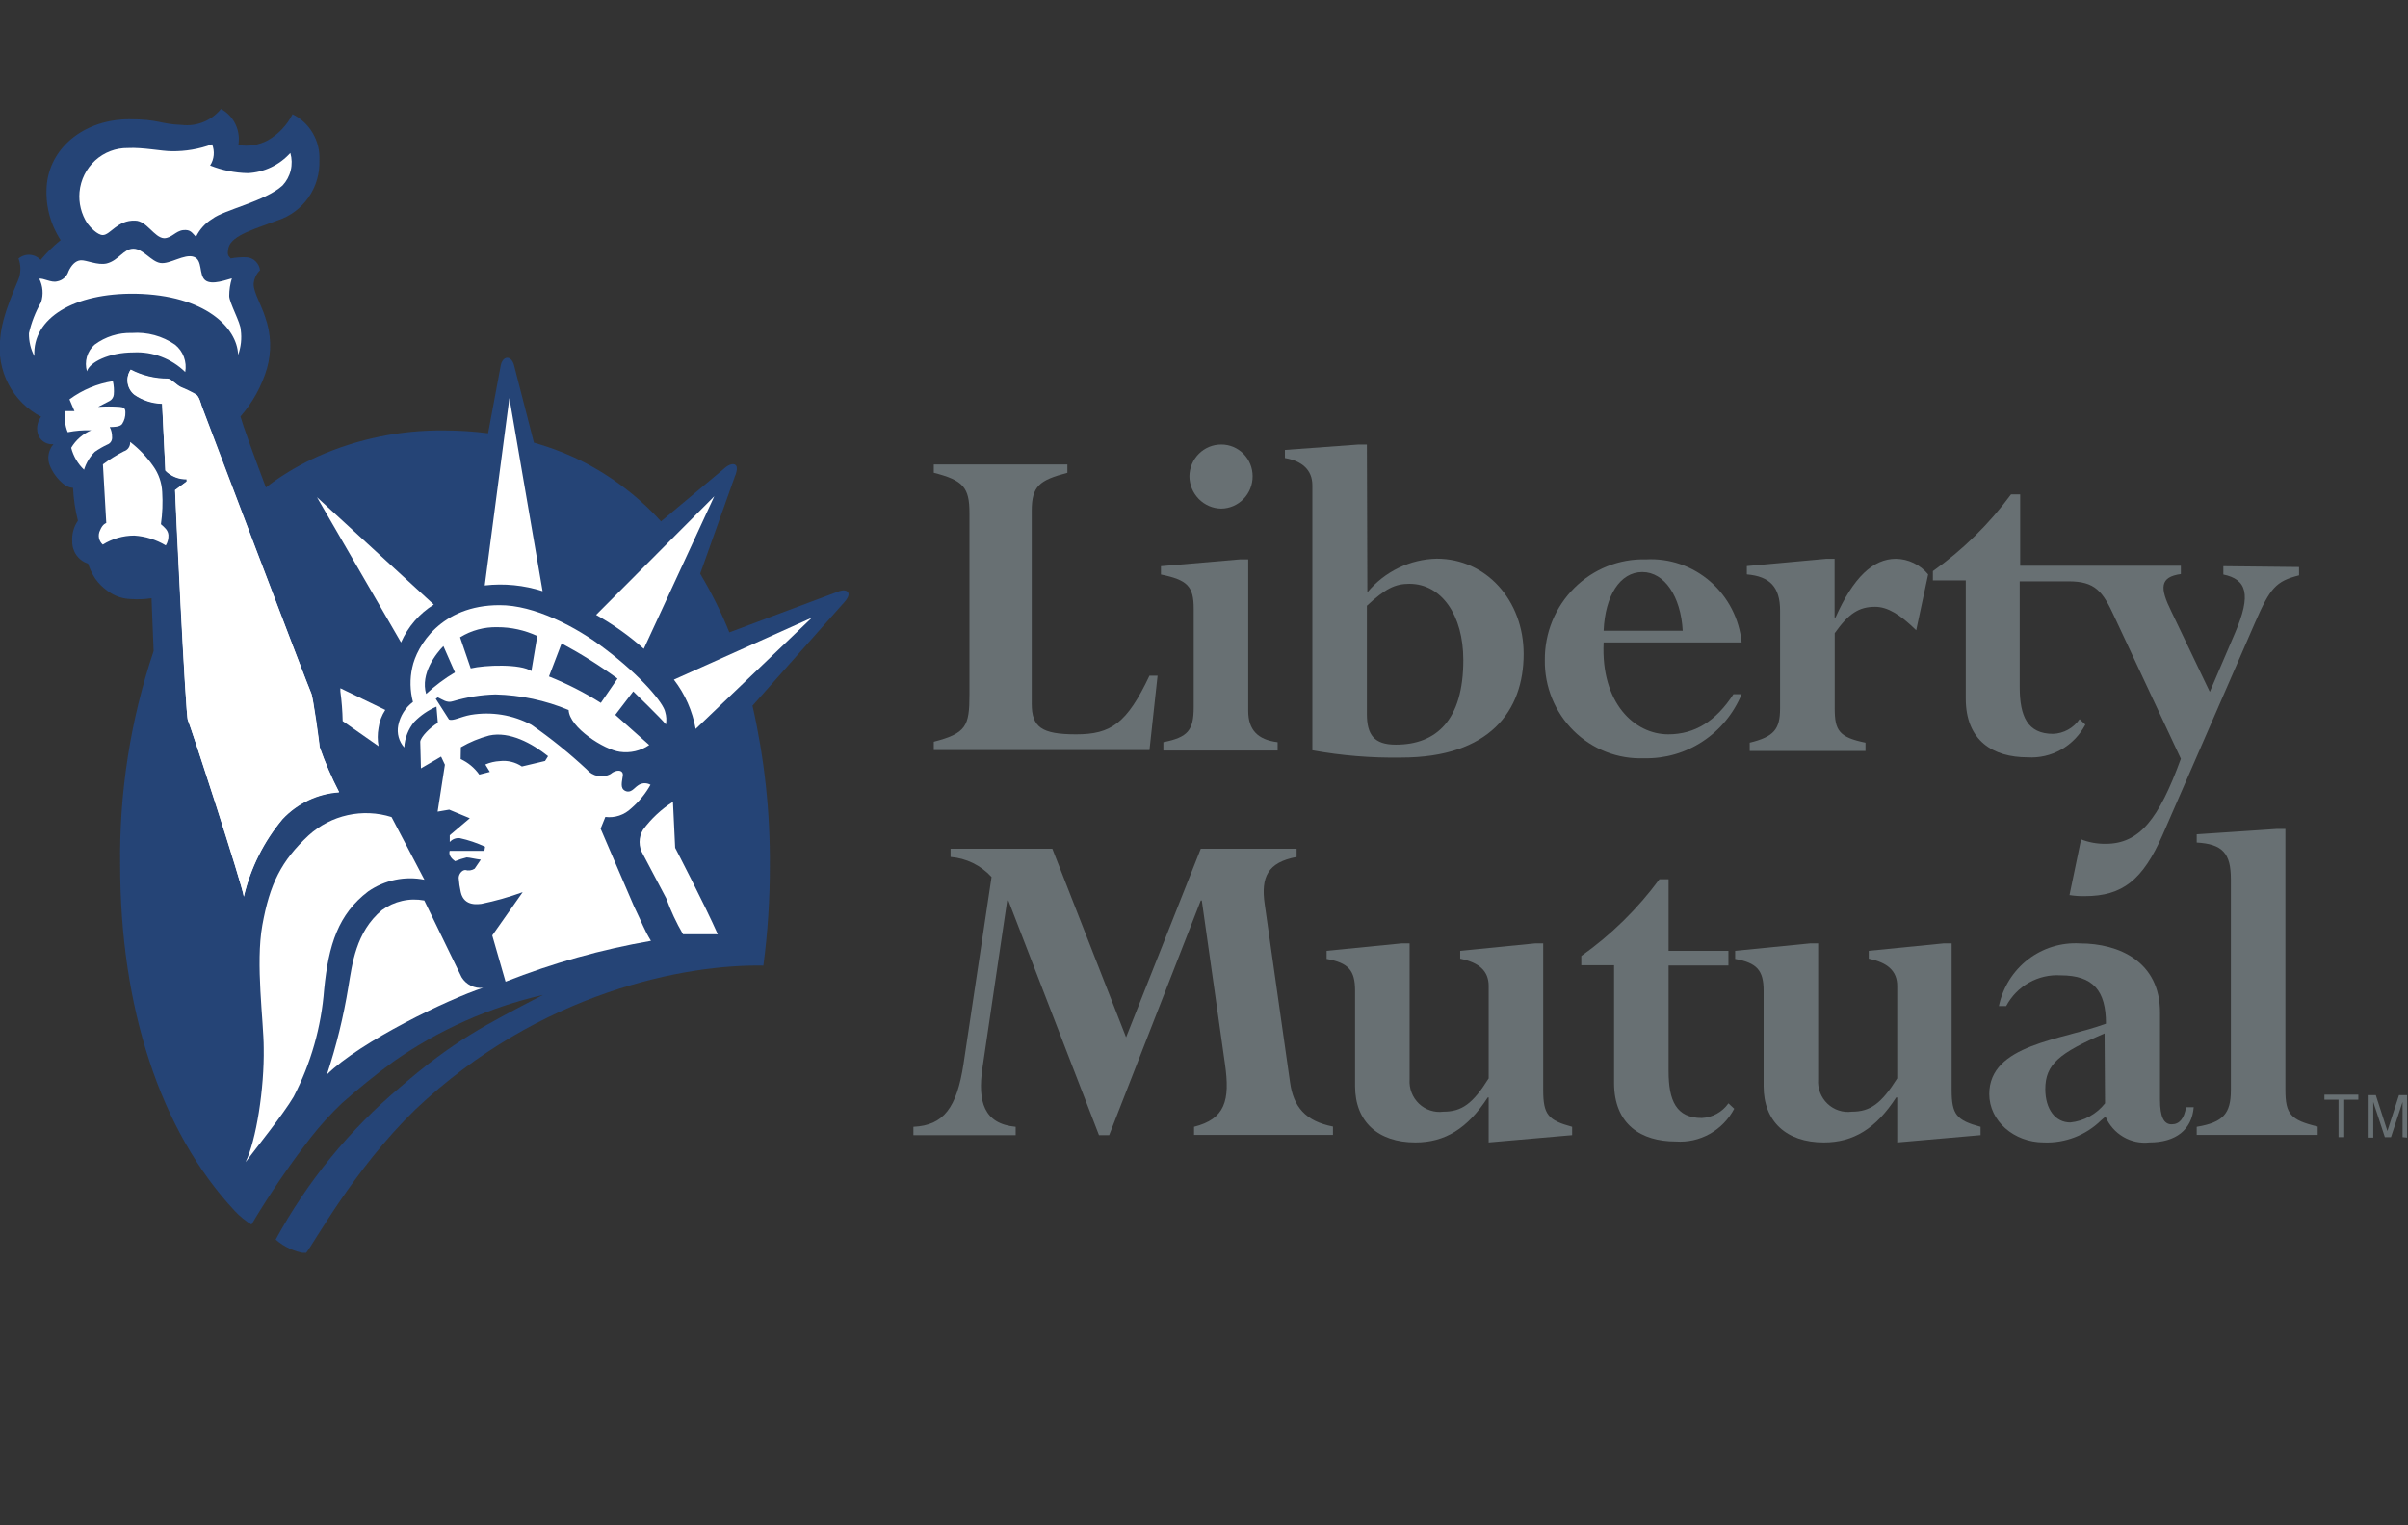
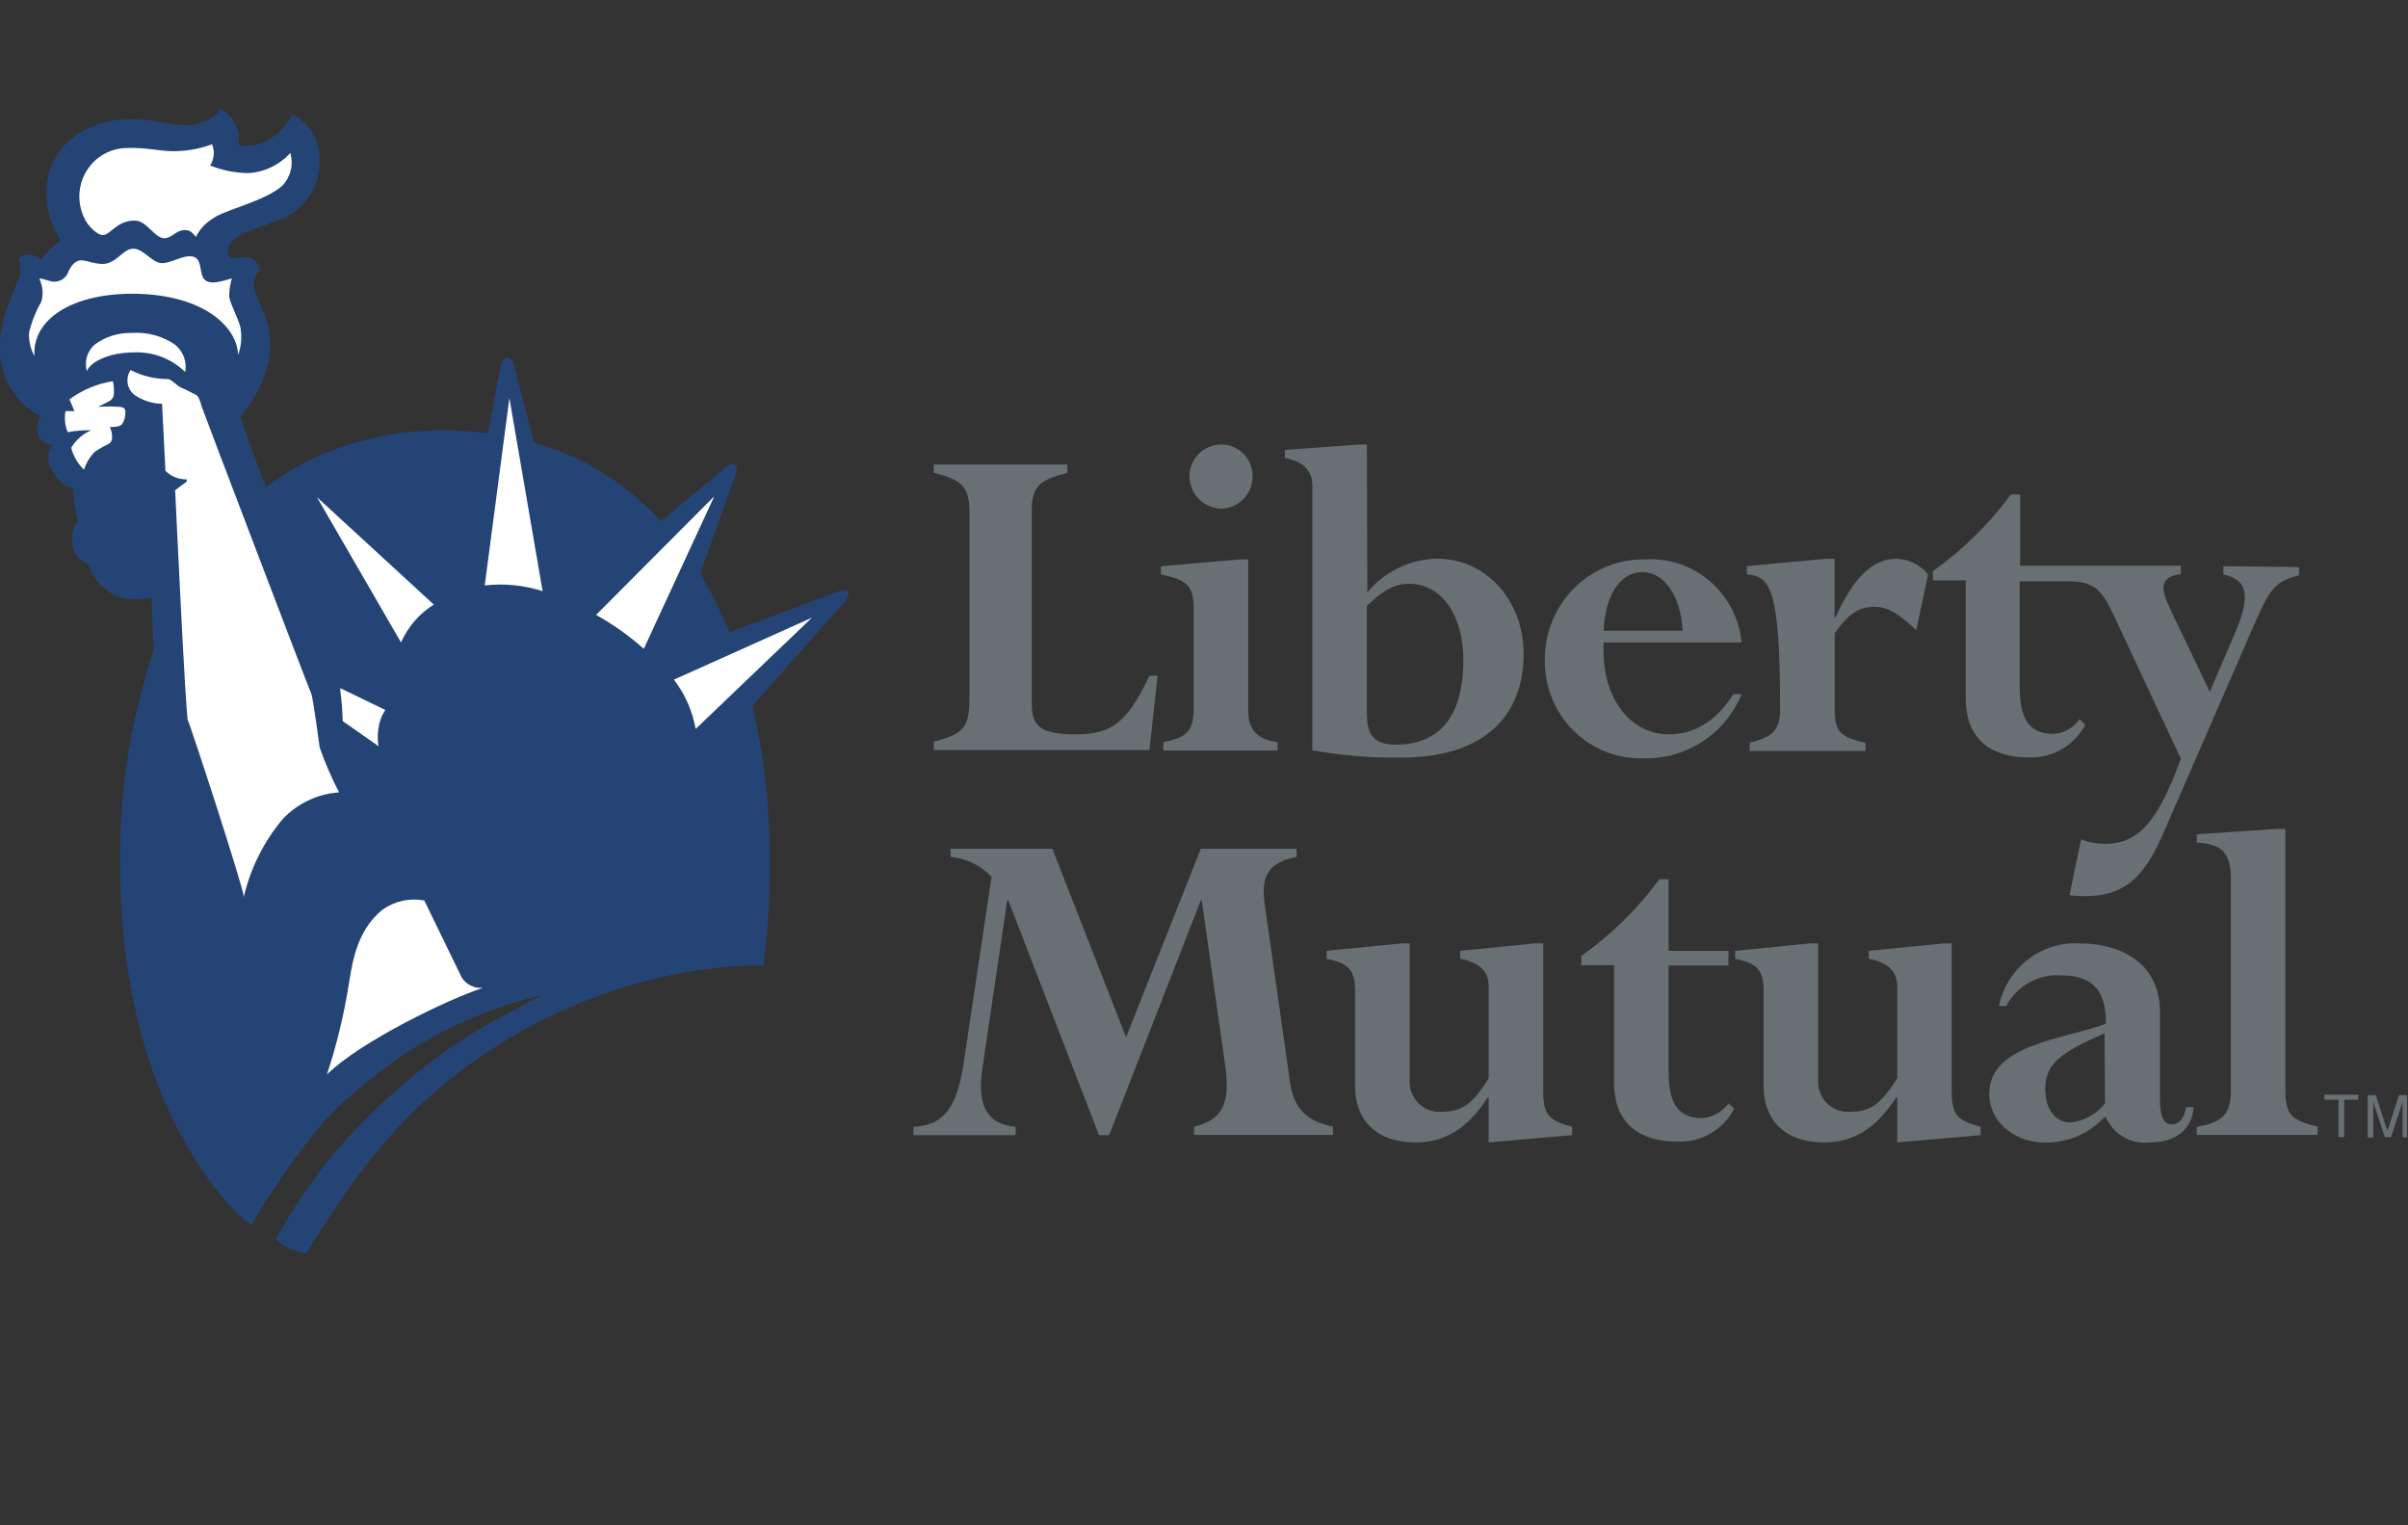
<svg xmlns="http://www.w3.org/2000/svg" width="120" height="76" viewBox="0 0 120 76" fill="none">
  <rect x="0" y="0" width="120" height="76" fill="#333333" stroke="none" />
  <g clip-path="url(#clip0_4765_2602)">
    <path d="M42.254 29.503C42.115 29.322 41.775 29.474 41.775 29.474L36.346 31.508C35.938 30.497 35.452 29.519 34.892 28.585L36.623 23.733C36.623 23.733 36.842 23.253 36.623 23.148C36.404 23.043 36.087 23.347 36.087 23.347L32.942 25.978C31.708 24.623 30.219 23.532 28.564 22.768C27.93 22.483 27.276 22.244 26.608 22.055L25.621 18.214C25.621 18.214 25.535 17.828 25.281 17.828C25.027 17.828 24.958 18.191 24.958 18.191L24.323 21.587C23.611 21.495 22.895 21.449 22.177 21.447C19.994 21.416 17.831 21.858 15.831 22.745C15.046 23.1 14.296 23.531 13.592 24.031L13.252 24.288C12.6 22.57 12.098 21.172 11.983 20.751C12.588 20.061 13.039 19.245 13.304 18.36C13.542 17.521 13.512 16.626 13.217 15.806C13.015 15.168 12.64 14.572 12.64 14.163C12.655 13.898 12.768 13.65 12.958 13.467C12.938 13.297 12.86 13.139 12.738 13.021C12.616 12.902 12.457 12.831 12.289 12.818C12.022 12.81 11.755 12.829 11.492 12.877C11.423 12.754 11.29 12.777 11.389 12.339C11.539 11.713 12.796 11.38 13.846 10.977C14.465 10.775 15.002 10.374 15.376 9.835C15.75 9.296 15.94 8.648 15.917 7.989C15.941 7.515 15.827 7.045 15.589 6.637C15.351 6.228 15 5.9 14.579 5.692C14.302 6.236 13.875 6.687 13.35 6.99C12.899 7.23 12.381 7.312 11.879 7.223C11.939 6.87 11.888 6.506 11.732 6.184C11.577 5.862 11.325 5.598 11.014 5.429C10.78 5.717 10.478 5.941 10.136 6.08C9.794 6.219 9.423 6.268 9.058 6.224C7.996 6.189 7.904 5.937 6.438 5.943C4.315 5.943 2.556 7.241 2.337 9.147C2.237 10.138 2.48 11.134 3.023 11.965C2.659 12.259 2.324 12.59 2.025 12.953C1.885 12.8 1.693 12.708 1.488 12.695C1.283 12.682 1.081 12.749 0.923 12.882C1.032 13.174 1.046 13.494 0.963 13.794C0.877 14.11 0.098 15.636 0.012 16.864C-0.086 17.647 0.057 18.442 0.421 19.14C0.786 19.838 1.354 20.405 2.048 20.763C1.942 20.902 1.875 21.067 1.856 21.241C1.837 21.416 1.865 21.592 1.938 21.751C2.01 21.879 2.117 21.984 2.246 22.051C2.375 22.119 2.521 22.147 2.665 22.131C2.538 22.275 2.454 22.452 2.423 22.643C2.391 22.833 2.413 23.029 2.487 23.207C2.665 23.657 3.173 24.306 3.64 24.306C3.666 24.858 3.747 25.407 3.883 25.943C3.674 26.249 3.575 26.618 3.6 26.989C3.598 27.233 3.674 27.472 3.816 27.669C3.959 27.866 4.16 28.011 4.39 28.082C4.474 28.345 4.592 28.595 4.742 28.825C4.912 29.067 5.123 29.277 5.365 29.445C5.7 29.696 6.103 29.837 6.519 29.848C6.864 29.872 7.21 29.859 7.552 29.807C7.552 29.936 7.604 31.122 7.656 32.438C6.502 35.873 5.938 39.484 5.988 43.113C5.988 50.128 7.956 56.337 11.711 60.347C11.954 60.606 12.229 60.83 12.531 61.014C13.431 59.504 14.421 58.051 15.496 56.664C15.968 56.065 16.48 55.501 17.031 54.975C17.912 54.195 18.767 53.504 19.598 52.899C21.852 51.317 24.384 50.188 27.058 49.573C24.219 51.052 22.615 51.847 19.95 54.162C17.428 56.279 15.32 58.857 13.737 61.762C14.161 62.132 14.682 62.372 15.237 62.452C15.629 61.984 17.625 58.272 20.694 55.285C26.902 49.398 34.212 48.035 38.042 48.111C38.26 46.46 38.368 44.796 38.365 43.13C38.384 40.449 38.094 37.775 37.5 35.162L42.069 30.012C42.069 30.012 42.387 29.69 42.254 29.503Z" fill="#254476" />
-     <path d="M8.262 27.176C7.784 26.89 7.246 26.721 6.692 26.685C6.138 26.685 5.595 26.84 5.123 27.135C5.024 27.049 4.956 26.93 4.932 26.799C4.908 26.669 4.929 26.534 4.99 26.416C5.117 26.101 5.296 26.06 5.296 26.06L5.129 23.137C5.457 22.892 5.805 22.675 6.167 22.488C6.265 22.459 6.35 22.396 6.408 22.311C6.466 22.226 6.493 22.123 6.485 22.02C6.929 22.36 7.318 22.769 7.639 23.23C7.906 23.604 8.06 24.049 8.083 24.51C8.117 25.047 8.096 25.586 8.019 26.118C8.198 26.276 8.371 26.41 8.394 26.656C8.404 26.839 8.358 27.021 8.262 27.176Z" fill="white" />
    <path d="M34.667 36.32C34.508 35.424 34.136 34.581 33.583 33.864L40.46 30.777L34.667 36.32Z" fill="white" />
    <path d="M15.796 24.773L21.617 30.123C20.898 30.571 20.329 31.229 19.985 32.011L15.796 24.773Z" fill="white" />
    <path d="M19.2 35.373C19.022 35.641 18.908 35.947 18.865 36.267C18.809 36.568 18.809 36.878 18.865 37.179L17.077 35.928C17.067 35.433 17.028 34.939 16.962 34.449C16.962 34.408 16.962 34.349 16.962 34.291L19.2 35.373Z" fill="white" />
    <path d="M9.363 35.893C9.254 35.694 8.746 24.785 8.729 24.423L9.306 23.996V23.885C9.11 23.89 8.914 23.854 8.732 23.781C8.55 23.708 8.384 23.598 8.244 23.458L8.077 20.12C7.582 20.111 7.1 19.954 6.692 19.67C6.514 19.526 6.396 19.318 6.361 19.09C6.327 18.861 6.379 18.628 6.508 18.436C7.082 18.735 7.719 18.889 8.365 18.886C8.521 18.886 8.844 19.243 9.029 19.313C9.213 19.383 9.606 19.6 9.761 19.67C9.917 19.74 10.004 20.097 10.05 20.254C10.096 20.412 15.421 34.396 15.508 34.554C15.594 34.712 15.906 37.056 15.929 37.237C16.198 38.008 16.522 38.759 16.898 39.482C15.828 39.553 14.823 40.029 14.083 40.815C13.147 41.933 12.485 43.259 12.15 44.685C12.115 44.165 9.479 36.097 9.363 35.893Z" fill="white" />
-     <path d="M16.154 49.292C16.012 51.164 15.494 52.986 14.631 54.647C14.129 55.507 12.727 57.249 12.237 57.904C12.767 56.828 13.177 54.232 13.142 52.215C13.142 50.906 12.727 48.018 13.073 46.1C13.442 44.048 14.014 42.891 15.381 41.622C15.933 41.121 16.604 40.774 17.328 40.614C18.052 40.454 18.804 40.487 19.512 40.71L21.15 43.832C20.668 43.736 20.172 43.738 19.69 43.839C19.209 43.939 18.752 44.136 18.346 44.417C16.863 45.545 16.373 47.071 16.154 49.292Z" fill="white" />
    <path d="M16.292 53.537C16.762 52.114 17.119 50.656 17.36 49.175C17.55 48.059 17.723 46.439 19.033 45.346C19.335 45.126 19.677 44.97 20.04 44.888C20.403 44.805 20.779 44.798 21.144 44.867L23.002 48.69C23.113 48.872 23.273 49.018 23.463 49.111C23.653 49.204 23.865 49.241 24.075 49.216C22.338 49.783 17.965 51.888 16.292 53.537Z" fill="white" />
-     <path d="M32.048 41.336C31.933 41.522 31.873 41.736 31.873 41.955C31.873 42.175 31.933 42.389 32.048 42.575L33.202 44.761C33.427 45.382 33.707 45.981 34.038 46.55C34.569 46.55 35.146 46.55 35.769 46.55C35.123 45.083 33.646 42.242 33.646 42.242L33.536 39.95C32.961 40.316 32.457 40.786 32.048 41.336Z" fill="white" />
    <path d="M24.156 29.17C25.127 29.058 26.11 29.156 27.04 29.456L25.385 19.834L24.156 29.17Z" fill="white" />
-     <path d="M10.056 20.231C10.01 20.097 9.917 19.74 9.767 19.646C9.617 19.553 9.248 19.372 9.035 19.29C8.821 19.208 8.527 18.863 8.371 18.863C7.725 18.866 7.088 18.711 6.513 18.413C6.385 18.604 6.333 18.838 6.367 19.066C6.401 19.295 6.52 19.502 6.698 19.646C7.107 19.929 7.588 20.085 8.083 20.097L8.239 23.435C8.378 23.575 8.544 23.684 8.726 23.758C8.909 23.831 9.104 23.866 9.3 23.861V23.99L8.723 24.417C8.723 24.797 9.248 35.688 9.364 35.887C9.479 36.086 12.081 44.159 12.15 44.656C12.485 43.232 13.147 41.908 14.083 40.792C14.823 40.005 15.828 39.53 16.898 39.459C16.522 38.735 16.198 37.985 15.929 37.214C15.929 37.033 15.6 34.683 15.508 34.531C15.415 34.379 10.102 20.366 10.056 20.231Z" fill="white" />
    <path d="M6.658 17.559C7.13 17.535 7.601 17.61 8.044 17.778C8.486 17.946 8.89 18.204 9.231 18.536C9.276 18.283 9.253 18.023 9.163 17.783C9.074 17.543 8.922 17.333 8.723 17.174C8.093 16.74 7.337 16.534 6.577 16.589C5.909 16.567 5.252 16.773 4.713 17.174C4.531 17.334 4.398 17.545 4.33 17.78C4.263 18.016 4.264 18.266 4.333 18.501C4.46 18.056 5.417 17.559 6.658 17.559Z" fill="white" />
    <path d="M3.963 9.568C3.914 10.117 4.051 10.668 4.35 11.129C4.5 11.333 4.858 11.713 5.123 11.713C5.498 11.713 5.85 10.959 6.733 10.994C7.31 10.994 7.685 11.842 8.175 11.871C8.55 11.871 8.752 11.509 9.127 11.468C9.502 11.427 9.565 11.602 9.767 11.801C9.948 11.43 10.23 11.119 10.581 10.906C11.158 10.456 13.217 10.03 14.077 9.246C14.277 9.034 14.419 8.772 14.488 8.487C14.557 8.202 14.55 7.903 14.469 7.621C13.922 8.226 13.161 8.588 12.352 8.626C11.708 8.614 11.071 8.486 10.471 8.246C10.572 8.092 10.633 7.914 10.65 7.73C10.667 7.545 10.639 7.359 10.569 7.188C9.923 7.427 9.238 7.544 8.55 7.533C8.065 7.533 7.113 7.334 6.375 7.375C5.774 7.365 5.192 7.586 4.745 7.992C4.298 8.399 4.019 8.961 3.963 9.568Z" fill="white" />
    <path d="M6.75 14.636C10.24 14.701 11.821 16.337 11.867 17.682C12.01 17.288 12.056 16.865 12 16.449C12 16.092 11.423 15.081 11.423 14.747C11.423 14.45 11.468 14.154 11.556 13.87C11.337 13.917 10.563 14.233 10.229 13.964C9.894 13.695 10.119 12.953 9.652 12.795C9.185 12.637 8.463 13.175 7.996 13.105C7.529 13.034 7.137 12.391 6.646 12.391C6.156 12.391 5.919 12.976 5.319 13.128C4.864 13.233 4.304 12.953 4.027 12.97C3.75 12.988 3.548 13.233 3.415 13.52C3.374 13.649 3.298 13.764 3.196 13.853C3.095 13.942 2.971 14 2.838 14.022C2.556 14.098 2.152 13.847 1.956 13.888C2.047 14.067 2.101 14.263 2.117 14.463C2.133 14.664 2.11 14.866 2.048 15.057C1.77 15.54 1.566 16.062 1.442 16.606C1.436 17.004 1.529 17.396 1.714 17.746C1.604 15.841 3.698 14.595 6.75 14.636Z" fill="white" />
    <path d="M4.546 21.441C4.13 21.616 3.78 21.921 3.548 22.312C3.656 22.73 3.878 23.109 4.188 23.405C4.292 23.067 4.476 22.76 4.725 22.511C4.92 22.375 5.127 22.255 5.342 22.154C5.42 22.128 5.487 22.075 5.531 22.005C5.575 21.935 5.594 21.851 5.585 21.769C5.588 21.598 5.548 21.429 5.469 21.277C5.648 21.277 5.977 21.277 6.087 21.125C6.2 20.953 6.256 20.748 6.248 20.541C6.248 20.336 6.162 20.29 5.96 20.272C5.604 20.248 5.248 20.248 4.892 20.272L5.469 19.974C5.525 19.942 5.572 19.897 5.607 19.843C5.642 19.79 5.664 19.728 5.671 19.664C5.691 19.439 5.676 19.212 5.625 18.992C4.843 19.115 4.102 19.426 3.462 19.898L3.71 20.482H3.265C3.199 20.837 3.237 21.203 3.375 21.535C3.761 21.458 4.154 21.427 4.546 21.441Z" fill="white" />
-     <path d="M33.15 35.478C33.069 35.045 31.996 33.724 30.156 32.333C28.719 31.233 26.619 30.14 24.889 30.152C21.969 30.152 20.764 32.198 20.544 33.262C20.419 33.828 20.431 34.415 20.579 34.975C20.199 35.259 19.938 35.676 19.846 36.144C19.808 36.339 19.815 36.539 19.867 36.73C19.919 36.921 20.015 37.097 20.146 37.243C20.171 36.775 20.345 36.328 20.642 35.969C20.959 35.644 21.335 35.386 21.75 35.209L21.819 36.016C21.439 36.238 20.977 36.706 20.942 36.951L20.977 38.284L21.981 37.699L22.171 38.103L21.808 40.441L22.385 40.342L23.412 40.769L22.413 41.616V41.955C22.476 41.884 22.553 41.83 22.641 41.796C22.728 41.763 22.823 41.751 22.915 41.762C23.349 41.857 23.771 42 24.173 42.189L24.139 42.394H22.408C22.338 42.628 22.54 42.809 22.679 42.908C22.866 42.831 23.059 42.768 23.256 42.721C23.389 42.721 23.694 42.803 23.96 42.832L23.654 43.282C23.585 43.326 23.508 43.354 23.427 43.365C23.346 43.376 23.265 43.37 23.187 43.347C23.025 43.347 22.858 43.551 22.858 43.744C22.874 43.983 22.909 44.219 22.962 44.452C23.129 45.206 23.89 45.036 23.988 45.036C24.688 44.891 25.376 44.696 26.048 44.452L24.531 46.609L25.194 48.912C27.536 47.988 29.963 47.306 32.44 46.878C32.083 46.293 32.025 46.042 31.592 45.153L29.931 41.289L30.167 40.704C30.401 40.734 30.638 40.711 30.862 40.636C31.085 40.561 31.29 40.437 31.46 40.272C31.844 39.942 32.168 39.546 32.417 39.102C32.32 39.046 32.209 39.019 32.098 39.025C31.986 39.032 31.879 39.071 31.788 39.138C31.592 39.272 31.437 39.535 31.16 39.406C30.883 39.278 31.004 38.945 31.038 38.641C31.073 38.337 30.692 38.331 30.427 38.565C30.232 38.671 30.006 38.705 29.789 38.663C29.571 38.62 29.375 38.503 29.233 38.331C28.37 37.527 27.452 36.787 26.487 36.115C25.56 35.619 24.498 35.444 23.463 35.618C22.939 35.712 22.569 35.946 22.373 35.846L21.715 34.817L21.819 34.747C22.05 34.852 22.269 35.039 22.569 34.94C23.259 34.734 23.973 34.62 24.692 34.601C25.944 34.632 27.18 34.896 28.338 35.378C28.373 36.249 30.11 37.36 30.894 37.46C31.405 37.534 31.926 37.413 32.354 37.121L30.663 35.618L31.558 34.449C31.558 34.449 32.983 35.829 33.185 36.097C33.223 35.891 33.211 35.678 33.15 35.478ZM22.967 37.232C23.411 36.974 23.886 36.778 24.381 36.647C25.396 36.425 26.515 37.039 27.312 37.676L27.162 37.916L26.008 38.19C25.685 37.973 25.297 37.878 24.912 37.922C24.661 37.934 24.415 37.992 24.185 38.091L24.41 38.459L23.885 38.594C23.648 38.258 23.327 37.992 22.956 37.822L22.967 37.232ZM21.237 34.578C20.937 33.566 21.733 32.561 22.096 32.192L22.673 33.502C22.16 33.805 21.68 34.164 21.242 34.572L21.237 34.578ZM26.481 33.438C25.944 33.069 24.173 33.133 23.458 33.303L22.927 31.754C23.486 31.409 24.131 31.235 24.785 31.251C25.472 31.249 26.151 31.399 26.775 31.689L26.481 33.438ZM29.942 35.022C29.122 34.505 28.257 34.065 27.358 33.706L27.987 32.058C28.954 32.577 29.885 33.163 30.773 33.812L29.942 35.022Z" fill="white" />
    <path d="M29.706 30.637C30.556 31.112 31.353 31.678 32.083 32.327L35.596 24.727L29.706 30.637Z" fill="white" />
    <path d="M51.415 35.057C51.415 36.226 51.894 36.589 53.625 36.589C55.356 36.589 56.152 36.057 57.283 33.666H57.687L57.283 37.372H46.535V36.957C48.144 36.542 48.312 36.179 48.312 34.618V25.557C48.312 24.288 48 23.926 46.535 23.558V23.142H53.192V23.558C51.796 23.926 51.415 24.218 51.415 25.457V35.057Z" fill="#687073" />
    <path d="M62.204 35.419C62.204 36.349 62.66 36.858 63.669 36.98V37.395H57.975V36.98C59.198 36.735 59.487 36.396 59.487 35.226V30.327C59.487 29.211 59.175 28.895 57.854 28.626V28.211L61.794 27.872H62.204V35.419ZM60.86 22.149C61.065 22.148 61.268 22.188 61.458 22.267C61.647 22.346 61.82 22.462 61.965 22.609C62.11 22.756 62.225 22.93 62.304 23.122C62.383 23.314 62.423 23.519 62.423 23.727C62.426 24.151 62.263 24.559 61.97 24.861C61.677 25.163 61.278 25.336 60.86 25.341C60.439 25.336 60.038 25.164 59.741 24.863C59.444 24.561 59.276 24.153 59.273 23.727C59.279 23.305 59.449 22.903 59.746 22.607C60.043 22.312 60.443 22.147 60.86 22.149Z" fill="#687073" />
    <path d="M68.117 30.181C69.035 29.334 69.513 29.088 70.235 29.088C71.838 29.088 72.923 30.649 72.923 32.888C72.923 35.881 71.579 37.103 69.56 37.103C68.475 37.103 68.117 36.612 68.117 35.566V30.181ZM68.117 22.149H67.708L64.033 22.418V22.821C64.875 22.967 65.4 23.405 65.4 24.183V37.384C66.86 37.649 68.342 37.77 69.825 37.746C74.244 37.746 75.929 35.408 75.929 32.584C75.929 29.906 74.054 27.837 71.602 27.837C70.94 27.851 70.289 28.007 69.692 28.297C69.095 28.586 68.566 29.001 68.14 29.515L68.117 22.149Z" fill="#687073" />
    <path d="M79.915 31.427C79.99 29.673 80.735 28.503 81.842 28.503C82.95 28.503 83.763 29.719 83.856 31.427H79.915ZM86.792 32.011C86.677 30.833 86.118 29.746 85.231 28.975C84.345 28.204 83.199 27.809 82.033 27.872C81.373 27.853 80.716 27.969 80.102 28.213C79.487 28.457 78.928 28.825 78.457 29.293C77.985 29.761 77.612 30.321 77.359 30.939C77.106 31.556 76.979 32.219 76.985 32.888C76.975 33.544 77.098 34.194 77.345 34.8C77.592 35.406 77.959 35.955 78.422 36.413C78.885 36.87 79.435 37.228 80.039 37.463C80.643 37.699 81.288 37.807 81.935 37.781C82.967 37.805 83.983 37.514 84.849 36.944C85.716 36.375 86.393 35.554 86.792 34.589H86.383C85.517 35.928 84.462 36.589 83.135 36.589C81.456 36.589 79.771 35.028 79.915 32.011H86.792Z" fill="#687073" />
-     <path d="M95.492 31.403C94.696 30.625 94.073 30.234 93.444 30.234C92.631 30.234 92.123 30.573 91.431 31.549V35.297C91.431 36.396 91.644 36.735 92.965 37.004V37.419H87.196V37.004C88.396 36.711 88.708 36.343 88.708 35.297V30.421C88.708 29.252 88.206 28.72 87.052 28.62V28.205L91.015 27.843H91.425V30.766H91.471C92.36 28.767 93.346 27.843 94.477 27.843C94.785 27.846 95.088 27.917 95.366 28.052C95.644 28.186 95.89 28.38 96.087 28.62L95.492 31.403Z" fill="#687073" />
+     <path d="M95.492 31.403C94.696 30.625 94.073 30.234 93.444 30.234C92.631 30.234 92.123 30.573 91.431 31.549V35.297C91.431 36.396 91.644 36.735 92.965 37.004V37.419H87.196V37.004C88.396 36.711 88.708 36.343 88.708 35.297C88.708 29.252 88.206 28.72 87.052 28.62V28.205L91.015 27.843H91.425V30.766H91.471C92.36 28.767 93.346 27.843 94.477 27.843C94.785 27.846 95.088 27.917 95.366 28.052C95.644 28.186 95.89 28.38 96.087 28.62L95.492 31.403Z" fill="#687073" />
    <path d="M110.798 28.211V28.626C111.952 28.866 112.217 29.597 111.375 31.549L110.123 34.472L108.202 30.456C107.625 29.287 107.625 28.749 108.681 28.603V28.188H100.673V24.633H100.217C99.128 26.11 97.814 27.4 96.323 28.457V28.918H97.962V34.811C97.962 36.91 99.329 37.734 101.037 37.734C101.621 37.772 102.204 37.639 102.716 37.349C103.228 37.06 103.646 36.627 103.921 36.103L103.633 35.834C103.484 36.052 103.286 36.231 103.057 36.358C102.828 36.484 102.573 36.556 102.312 36.565C101.037 36.565 100.65 35.688 100.65 34.227V28.965H103.085C104.406 28.965 104.787 29.456 105.364 30.719L108.681 37.805C107.579 40.827 106.615 42.043 104.931 42.043C104.513 42.048 104.098 41.973 103.708 41.821L103.131 44.598C103.385 44.638 103.641 44.656 103.898 44.65C105.773 44.65 106.783 43.844 107.769 41.605L112.385 31.006C113.129 29.298 113.417 28.959 114.571 28.667V28.252L110.798 28.211Z" fill="#687073" />
    <path d="M64.287 53.917C64.454 55.156 65.06 55.863 66.427 56.132V56.547H59.504V56.144C61.044 55.752 61.31 54.852 61.044 53.005L59.89 44.867H59.839L55.275 56.559H54.767L50.25 44.867H50.192L48.958 53.221C48.715 54.881 49.027 55.998 50.614 56.144V56.559H45.519V56.144C47.031 56.074 47.683 55.191 48.017 53.005L49.413 43.697C48.882 43.115 48.152 42.758 47.371 42.698V42.289H52.442L56.117 51.683L59.839 42.289H64.615V42.698C63.173 42.967 62.833 43.697 63.023 45.036L64.287 53.917Z" fill="#687073" />
    <path d="M67.529 49.362C67.529 48.339 67.194 47.977 66.11 47.778V47.375L69.837 47.006H70.246V53.782C70.231 54.006 70.264 54.231 70.345 54.44C70.426 54.649 70.551 54.837 70.712 54.991C70.874 55.145 71.066 55.26 71.277 55.329C71.488 55.398 71.711 55.419 71.931 55.39C72.842 55.39 73.396 54.998 74.186 53.73V49.129C74.186 48.374 73.708 47.959 72.767 47.766V47.375L76.494 47.006H76.904V54.314C76.904 55.53 77.146 55.822 78.346 56.144V56.559L74.186 56.922V54.682H74.14C73.131 56.237 72 56.922 70.535 56.922C68.66 56.922 67.529 55.875 67.529 54.121V49.362Z" fill="#687073" />
    <path d="M80.435 48.094H78.802V47.632C80.293 46.576 81.607 45.285 82.696 43.809H83.152V47.375H86.135V48.105H83.152V53.367C83.152 54.852 83.538 55.706 84.813 55.706C85.074 55.692 85.328 55.62 85.556 55.493C85.785 55.367 85.983 55.19 86.135 54.975L86.423 55.244C86.145 55.772 85.722 56.208 85.205 56.497C84.688 56.787 84.099 56.918 83.51 56.875C81.808 56.875 80.435 56.05 80.435 53.952V48.094Z" fill="#687073" />
    <path d="M87.888 49.362C87.888 48.339 87.548 47.977 86.469 47.778V47.375L90.196 47.006H90.606V53.782C90.589 54.006 90.622 54.23 90.702 54.439C90.782 54.648 90.907 54.837 91.068 54.991C91.229 55.145 91.421 55.26 91.632 55.329C91.842 55.398 92.065 55.419 92.285 55.39C93.196 55.39 93.75 54.998 94.546 53.73V49.129C94.546 48.374 94.061 47.959 93.127 47.766V47.375L96.848 47.006H97.258V54.314C97.258 55.53 97.5 55.822 98.7 56.144V56.559L94.546 56.922V54.682H94.494C93.485 56.237 92.36 56.922 90.888 56.922C89.019 56.922 87.888 55.875 87.888 54.121V49.362Z" fill="#687073" />
    <path d="M104.902 54.975C104.691 55.242 104.429 55.465 104.131 55.628C103.834 55.792 103.508 55.894 103.171 55.928C102.427 55.928 101.925 55.267 101.925 54.267C101.925 53.028 102.617 52.467 104.879 51.49L104.902 54.975ZM107.642 50.444C107.642 47.913 105.6 47.006 103.65 47.006C102.72 46.951 101.8 47.236 101.059 47.808C100.318 48.381 99.805 49.204 99.612 50.128H99.975C100.236 49.637 100.631 49.231 101.113 48.96C101.594 48.688 102.142 48.562 102.692 48.597C104.325 48.597 104.948 49.374 104.948 51.005C102.738 51.83 99.133 52.028 99.133 54.513C99.133 55.852 100.362 56.922 101.85 56.922C102.375 56.943 102.898 56.857 103.389 56.668C103.88 56.479 104.328 56.191 104.706 55.822L104.925 55.635C105.105 56.059 105.415 56.413 105.809 56.644C106.202 56.876 106.659 56.973 107.112 56.922C108.433 56.922 109.229 56.29 109.321 55.168H108.94C108.842 55.752 108.6 56.021 108.219 56.021C107.838 56.021 107.642 55.659 107.642 54.805V50.444Z" fill="#687073" />
    <path d="M111.173 43.809C111.173 42.517 110.763 42.055 109.471 41.979V41.569L113.481 41.301H113.89V54.302C113.89 55.518 114.156 55.811 115.5 56.132V56.547H109.471V56.144C110.792 55.928 111.173 55.483 111.173 54.314V43.809Z" fill="#687073" />
    <path d="M115.835 54.794H116.538V56.658H116.821V54.794H117.525V54.542H115.835V54.794Z" fill="#687073" />
    <path d="M119.729 56.658V54.905L119.152 56.658H118.846L118.269 54.905C118.269 55.103 118.269 55.372 118.269 55.431V56.682H117.992V54.566H118.396L118.973 56.354L119.55 54.566H119.954V56.682L119.729 56.658Z" fill="#687073" />
  </g>
  <defs>
    <clipPath id="clip0_4765_2602">
      <rect width="120" height="56.994" fill="white" transform="translate(0 5.429)" />
    </clipPath>
  </defs>
</svg>